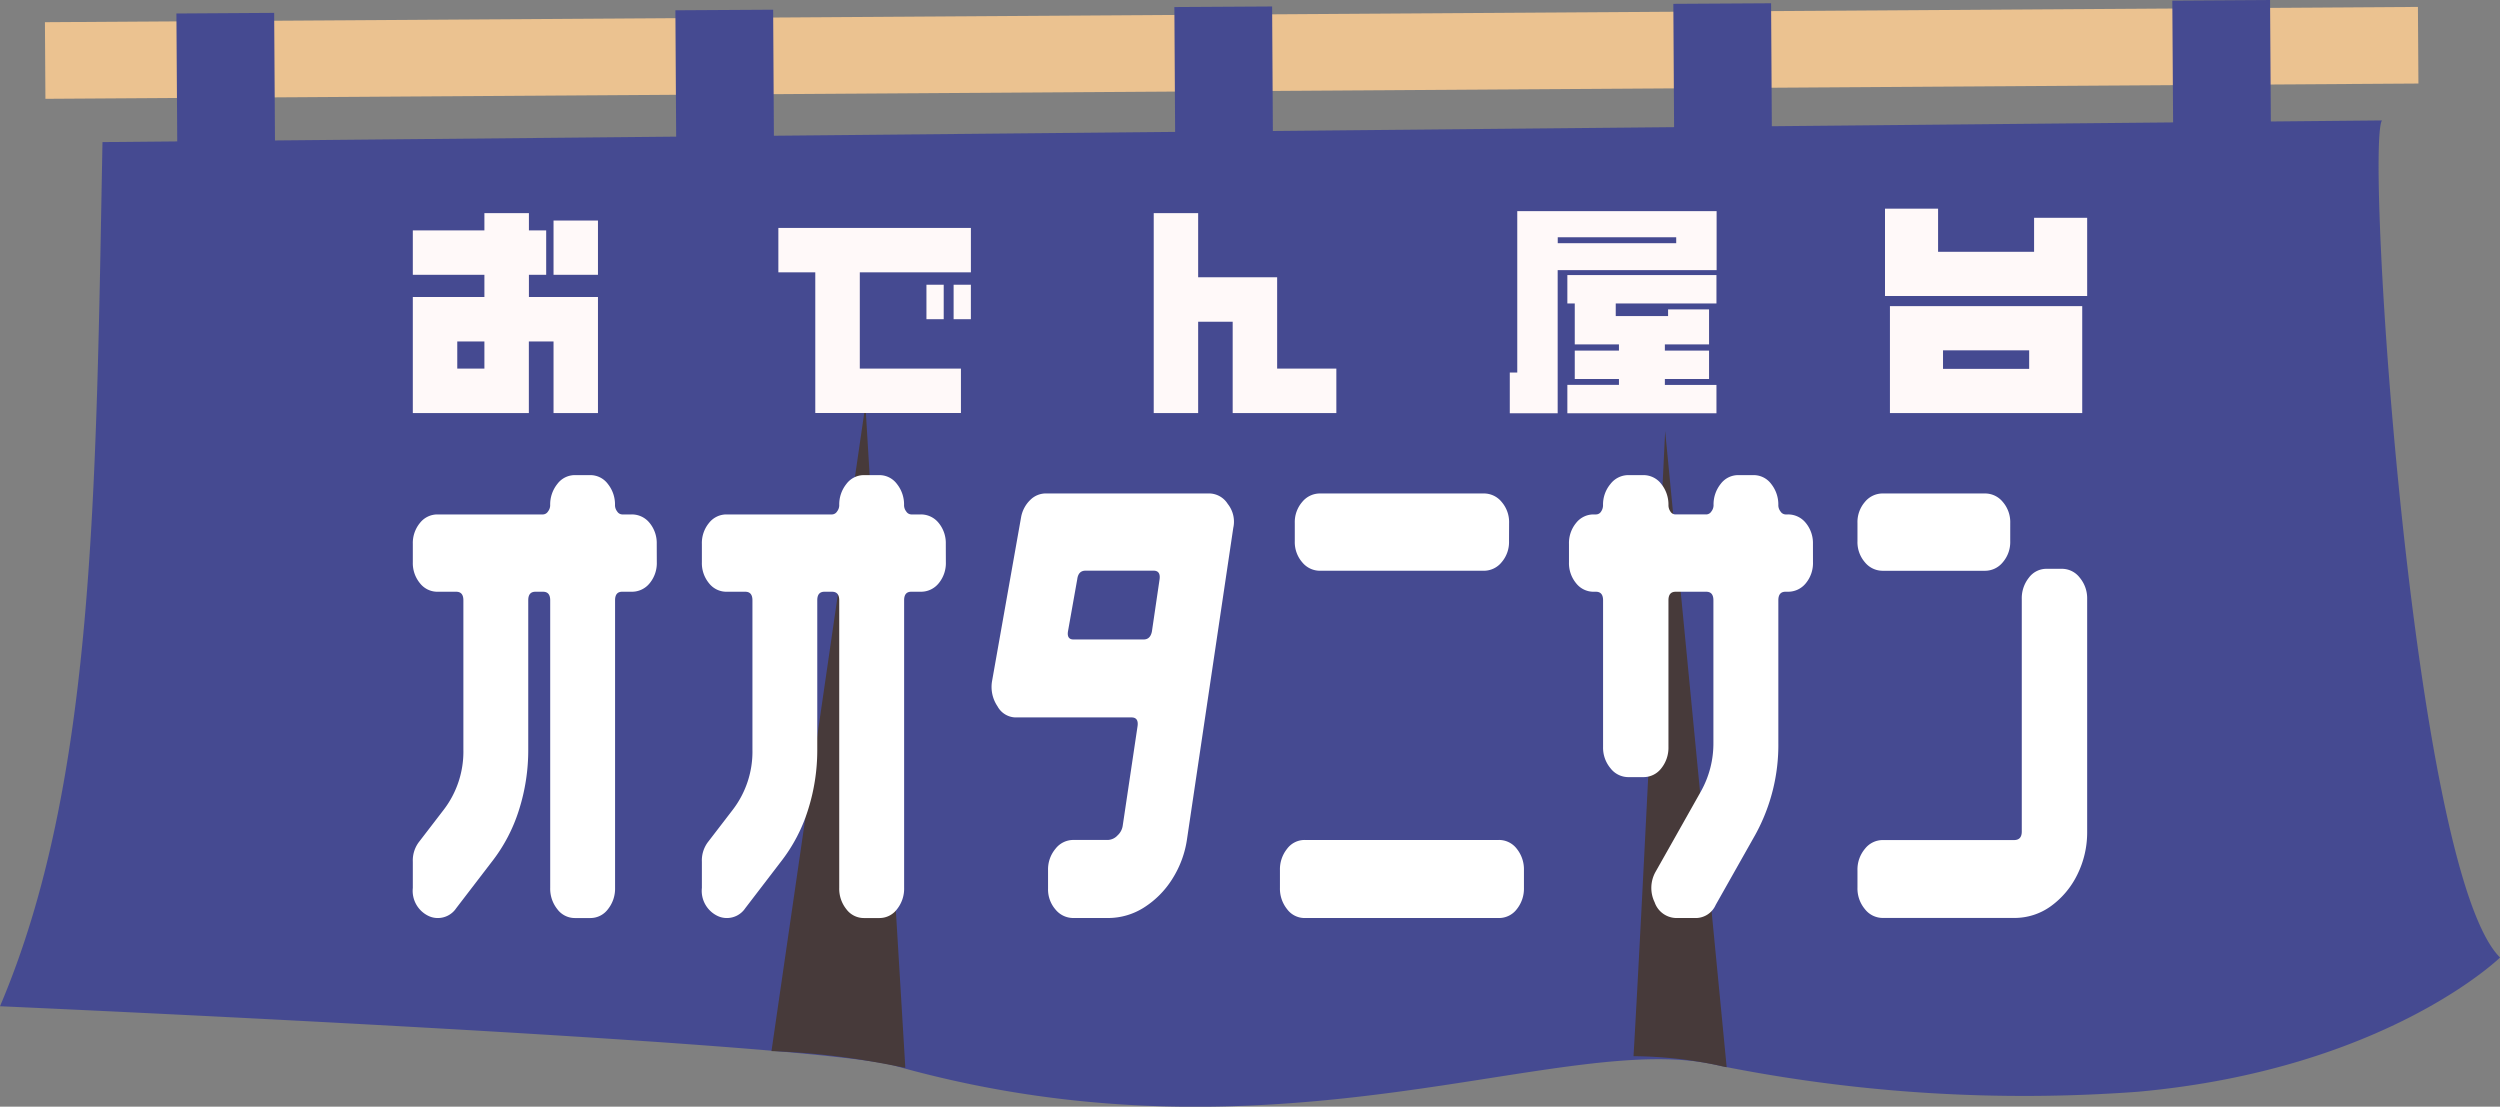
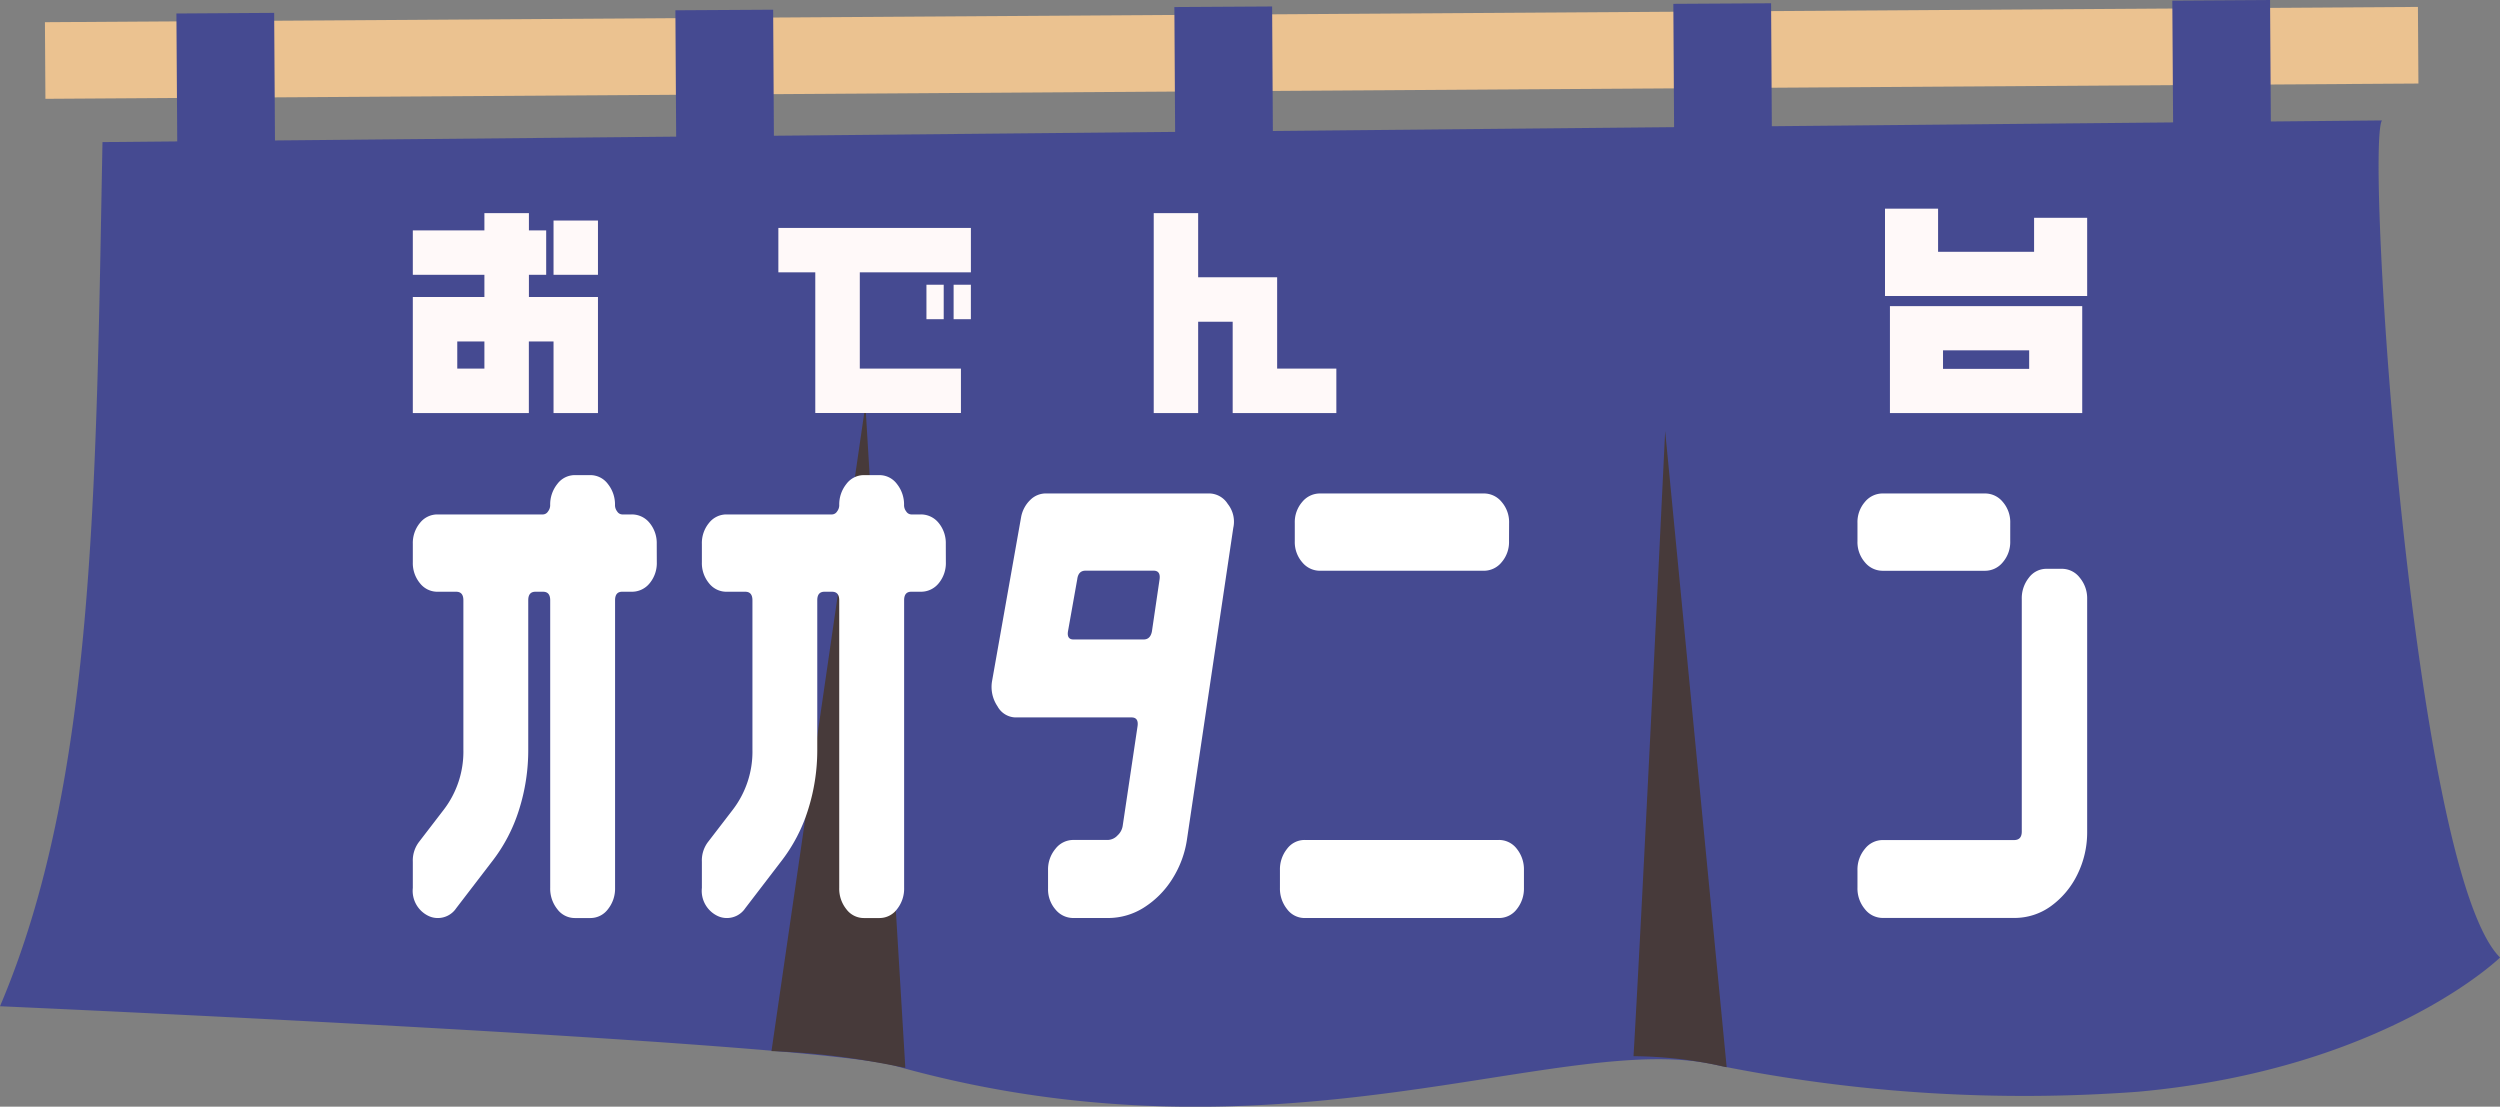
<svg xmlns="http://www.w3.org/2000/svg" width="144.833" height="64.113" viewBox="0 0 144.833 64.113">
  <rect x="0" y="0" width="144.833" height="64.113" fill="#808080" stroke="none" />
  <defs>
    <clipPath id="clip-path">
      <rect id="長方形_95" data-name="長方形 95" width="144.833" height="64.113" fill="none" />
    </clipPath>
    <clipPath id="clip-path-2">
      <rect id="長方形_96" data-name="長方形 96" width="97" height="25.659" fill="none" />
    </clipPath>
  </defs>
  <g id="title" transform="translate(-9.875 -6)">
    <g id="グループ_90" data-name="グループ 90" transform="translate(9.875 6)">
      <g id="グループ_89" data-name="グループ 89" clip-path="url(#clip-path)">
        <path id="パス_297" data-name="パス 297" d="M5.937,33.037C5.556,53.375,5.5,70.181,0,83.1c0,0,46.915,2.067,51.9,3.465,22.353,6.274,38.717-2.207,47.679-.028a89.7,89.7,0,0,0,24.272,1.517c14.331-1.295,20.986-7.777,20.986-7.777-5.066-5-7.813-46.811-6.845-48.495Z" transform="translate(0 -24.805)" fill="#454a91" />
        <path id="パス_298" data-name="パス 298" d="M203.689,144.334a44.913,44.913,0,0,1,7.2.862c.183.038.369.073.555.108L209.131,106.9Z" transform="translate(-158.995 -83.441)" fill="#473a3a" />
        <path id="パス_299" data-name="パス 299" d="M431.29,150.032a24.631,24.631,0,0,1,4.94.54c.146.036.3.07.457.1l-3.564-36.856s-1.288,26.917-1.833,36.213" transform="translate(-336.655 -88.844)" fill="#473a3a" />
        <rect id="長方形_89" data-name="長方形 89" width="137.478" height="4.439" transform="translate(2.603 1.286) rotate(-0.369)" fill="#ebc290" />
        <rect id="長方形_90" data-name="長方形 90" width="5.663" height="8.983" transform="translate(10.22 0.782) rotate(-0.369)" fill="#454a91" />
        <rect id="長方形_91" data-name="長方形 91" width="5.663" height="8.983" transform="matrix(1, -0.006, 0.006, 1, 39.128, 0.596)" fill="#454a91" />
        <rect id="長方形_92" data-name="長方形 92" width="5.663" height="8.983" transform="matrix(1, -0.006, 0.006, 1, 68.035, 0.409)" fill="#454a91" />
        <rect id="長方形_93" data-name="長方形 93" width="5.663" height="8.983" transform="matrix(1, -0.006, 0.006, 1, 96.942, 0.223)" fill="#454a91" />
        <rect id="長方形_94" data-name="長方形 94" width="5.663" height="8.983" transform="translate(125.849 0.037) rotate(-0.369)" fill="#454a91" />
      </g>
    </g>
    <g id="グループ_92" data-name="グループ 92" transform="translate(33.791 33.525)">
      <g id="グループ_91" data-name="グループ 91" transform="translate(0 0)" clip-path="url(#clip-path-2)">
        <path id="パス_300" data-name="パス 300" d="M14.135,5.048a1.832,1.832,0,0,1-.413,1.215,1.315,1.315,0,0,1-1.051.493h-.541c-.276,0-.413.165-.413.493V23.914a1.9,1.9,0,0,1-.413,1.234,1.265,1.265,0,0,1-1.019.512H9.392a1.264,1.264,0,0,1-1.02-.512,1.9,1.9,0,0,1-.413-1.234V7.25c0-.328-.138-.493-.413-.493H7.1c-.276,0-.413.165-.413.493V15.9a11.424,11.424,0,0,1-.541,3.512,9.481,9.481,0,0,1-1.592,3.017L2.514,25.09a1.279,1.279,0,0,1-1.082.569,1.236,1.236,0,0,1-.509-.114A1.612,1.612,0,0,1,0,23.914V22.395a1.767,1.767,0,0,1,.382-1.176l1.4-1.822A5.536,5.536,0,0,0,2.929,15.9V7.25c0-.328-.138-.493-.414-.493H1.432A1.28,1.28,0,0,1,.413,6.263,1.826,1.826,0,0,1,0,5.048V3.985A1.827,1.827,0,0,1,.413,2.771a1.28,1.28,0,0,1,1.019-.493H7.545a.358.358,0,0,0,.286-.171.594.594,0,0,0,.127-.36A1.9,1.9,0,0,1,8.372.513,1.265,1.265,0,0,1,9.392,0h.891A1.266,1.266,0,0,1,11.3.513a1.9,1.9,0,0,1,.413,1.234.594.594,0,0,0,.127.36.358.358,0,0,0,.286.171h.541a1.315,1.315,0,0,1,1.051.493,1.833,1.833,0,0,1,.413,1.214Z" transform="translate(0 0)" fill="#fff" />
        <path id="パス_301" data-name="パス 301" d="M31.145,5.048a1.832,1.832,0,0,1-.413,1.215,1.315,1.315,0,0,1-1.051.493h-.541c-.276,0-.413.165-.413.493V23.914a1.9,1.9,0,0,1-.413,1.234,1.265,1.265,0,0,1-1.019.512H26.4a1.264,1.264,0,0,1-1.02-.512,1.9,1.9,0,0,1-.413-1.234V7.25c0-.328-.138-.493-.413-.493h-.446c-.276,0-.413.165-.413.493V15.9a11.424,11.424,0,0,1-.541,3.512,9.481,9.481,0,0,1-1.592,3.017L19.524,25.09a1.279,1.279,0,0,1-1.082.569,1.236,1.236,0,0,1-.509-.114,1.612,1.612,0,0,1-.923-1.631V22.395a1.767,1.767,0,0,1,.382-1.176l1.4-1.822A5.536,5.536,0,0,0,19.939,15.9V7.25c0-.328-.138-.493-.414-.493H18.442a1.28,1.28,0,0,1-1.019-.493,1.826,1.826,0,0,1-.413-1.215V3.985a1.827,1.827,0,0,1,.413-1.214,1.28,1.28,0,0,1,1.019-.493h6.113a.358.358,0,0,0,.286-.171.594.594,0,0,0,.127-.36A1.9,1.9,0,0,1,25.382.513,1.265,1.265,0,0,1,26.4,0h.891a1.266,1.266,0,0,1,1.019.513,1.9,1.9,0,0,1,.413,1.234.594.594,0,0,0,.127.36.358.358,0,0,0,.286.171h.541a1.315,1.315,0,0,1,1.051.493,1.833,1.833,0,0,1,.413,1.214Z" transform="translate(-0.264 0)" fill="#fff" />
        <path id="パス_302" data-name="パス 302" d="M48.058,3.091,45.384,21.083a5.857,5.857,0,0,1-.859,2.334,5.25,5.25,0,0,1-1.639,1.651,3.868,3.868,0,0,1-2.086.607H38.794a1.324,1.324,0,0,1-1.035-.494,1.78,1.78,0,0,1-.429-1.214V22.9a1.857,1.857,0,0,1,.429-1.234,1.307,1.307,0,0,1,1.035-.513H40.8a.8.8,0,0,0,.557-.265.933.933,0,0,0,.3-.57l.86-5.769c.042-.329-.075-.494-.35-.494H35.515a1.221,1.221,0,0,1-1.114-.645,2,2,0,0,1-.318-1.442L35.77,2.445a1.843,1.843,0,0,1,.526-.986,1.277,1.277,0,0,1,.907-.38h9.423a1.287,1.287,0,0,1,1.114.607,1.648,1.648,0,0,1,.318,1.4m-4.266,2.96c.042-.328-.075-.493-.349-.493H39.5c-.277,0-.436.165-.478.493l-.54,3.036c-.043.3.064.456.318.456H42.87c.254,0,.413-.152.476-.456Z" transform="translate(-0.529 -0.017)" fill="#fff" />
        <path id="パス_303" data-name="パス 303" d="M65.164,23.929a1.9,1.9,0,0,1-.414,1.234,1.292,1.292,0,0,1-1.05.513H52.461a1.261,1.261,0,0,1-1.019-.513,1.9,1.9,0,0,1-.414-1.234V22.9a1.9,1.9,0,0,1,.414-1.234,1.262,1.262,0,0,1,1.019-.512H63.7a1.294,1.294,0,0,1,1.05.512,1.9,1.9,0,0,1,.414,1.234ZM64.3,3.85a1.784,1.784,0,0,1-.43,1.215,1.325,1.325,0,0,1-1.034.493H53.352a1.326,1.326,0,0,1-1.035-.493,1.783,1.783,0,0,1-.429-1.215V2.788a1.785,1.785,0,0,1,.429-1.215,1.326,1.326,0,0,1,1.035-.493H62.84a1.325,1.325,0,0,1,1.034.493,1.785,1.785,0,0,1,.43,1.215Z" transform="translate(-0.793 -0.017)" fill="#fff" />
-         <path id="パス_304" data-name="パス 304" d="M82.173,5.048a1.832,1.832,0,0,1-.414,1.215,1.315,1.315,0,0,1-1.051.493H80.58c-.276,0-.414.165-.414.493v8.237a10.775,10.775,0,0,1-1.337,5.353L76.537,24.9a1.27,1.27,0,0,1-1.21.759h-1.05A1.347,1.347,0,0,1,73,24.748a1.9,1.9,0,0,1,.063-1.784l.986-1.746,1.625-2.884a5.686,5.686,0,0,0,.73-2.847V7.25c0-.328-.138-.493-.413-.493H74.215c-.278,0-.415.165-.415.493v8.5a1.909,1.909,0,0,1-.413,1.234,1.3,1.3,0,0,1-1.051.512h-.859a1.307,1.307,0,0,1-1.034-.512,1.858,1.858,0,0,1-.431-1.234V7.25c0-.328-.138-.493-.412-.493H69.47a1.281,1.281,0,0,1-1.02-.493,1.826,1.826,0,0,1-.413-1.215V3.985a1.827,1.827,0,0,1,.413-1.214,1.281,1.281,0,0,1,1.02-.493H69.6a.345.345,0,0,0,.3-.171.65.65,0,0,0,.11-.36A1.858,1.858,0,0,1,70.441.513,1.308,1.308,0,0,1,71.475,0h.859a1.3,1.3,0,0,1,1.051.513A1.909,1.909,0,0,1,73.8,1.746a.644.644,0,0,0,.111.36.346.346,0,0,0,.3.171H76a.358.358,0,0,0,.286-.171.594.594,0,0,0,.127-.36A1.9,1.9,0,0,1,76.823.513,1.265,1.265,0,0,1,77.842,0h.891a1.265,1.265,0,0,1,1.02.513,1.908,1.908,0,0,1,.412,1.234.589.589,0,0,0,.128.36.358.358,0,0,0,.286.171h.127a1.315,1.315,0,0,1,1.051.493,1.833,1.833,0,0,1,.414,1.214Z" transform="translate(-1.057 0)" fill="#fff" />
        <path id="パス_305" data-name="パス 305" d="M93.864,3.85a1.782,1.782,0,0,1-.43,1.215,1.324,1.324,0,0,1-1.035.494H86.479a1.326,1.326,0,0,1-1.036-.494,1.781,1.781,0,0,1-.429-1.215V2.788a1.785,1.785,0,0,1,.429-1.215,1.328,1.328,0,0,1,1.036-.493H92.4a1.326,1.326,0,0,1,1.035.493,1.785,1.785,0,0,1,.43,1.215Zm4.457,16.816a5.491,5.491,0,0,1-.573,2.5,4.9,4.9,0,0,1-1.528,1.823,3.584,3.584,0,0,1-2.133.682H86.479a1.308,1.308,0,0,1-1.036-.512,1.857,1.857,0,0,1-.429-1.234V22.906a1.861,1.861,0,0,1,.429-1.235,1.311,1.311,0,0,1,1.036-.512h7.608q.446,0,.446-.493V7.191a1.9,1.9,0,0,1,.413-1.233,1.262,1.262,0,0,1,1.019-.513h.892a1.3,1.3,0,0,1,1.034.513,1.857,1.857,0,0,1,.43,1.233Z" transform="translate(-1.321 -0.017)" fill="#fff" />
      </g>
    </g>
    <g id="グループ_93" data-name="グループ 93" transform="translate(33.791 18.088)">
      <path id="パス_306" data-name="パス 306" d="M8.152,3.791h2.574V.645H8.152ZM2.575,7.652H4.147V9.224H2.575ZM4.147.216v1H0V3.791H4.147V5.077H0V11.8H6.722V7.652h1.43V11.8h2.574V5.077h-4V3.791h1V1.218h-1v-1Z" transform="translate(0 0.042)" fill="#fff9f9" />
      <path id="パス_307" data-name="パス 307" d="M26.34,6.226h1v-2h-1Zm1.574,0h1v-2h-1ZM17.761.935V3.509H19.9V11.66h8.438V9.086H22.479V3.509h6.436V.935Z" transform="translate(3.416 0.18)" fill="#fff9f9" />
      <path id="パス_308" data-name="パス 308" d="M36,.216V11.8h2.574V6.508h2V11.8h6.006V9.224H43.15V3.934H38.574V.216Z" transform="translate(6.923 0.042)" fill="#fff9f9" />
-       <path id="パス_309" data-name="パス 309" d="M56.635,3.823V5.469h.429V7.841h2.56V8.2h-2.56V9.844h2.56v.343H56.635v1.644h8.638V10.188H62.284V9.844h2.56V8.2h-2.56V7.841h2.56V5.812H62.47V6.2H59.438v-.73h5.835V3.823Zm-.557-2.187h6.863V1.98H56.078ZM53.733.12V9.472H53.3v2.36h2.774V3.538h9.208V.12Z" transform="translate(10.251 0.023)" fill="#fff9f9" />
      <path id="パス_310" data-name="パス 310" d="M74.893,8.208h4.991V9.28H74.893Zm-3.075,3.633h11.14V5.649H71.818ZM71.532,0V5.061H83.244V.529H80.169V2.5H74.607V0Z" transform="translate(13.756)" fill="#fff9f9" />
    </g>
  </g>
</svg>